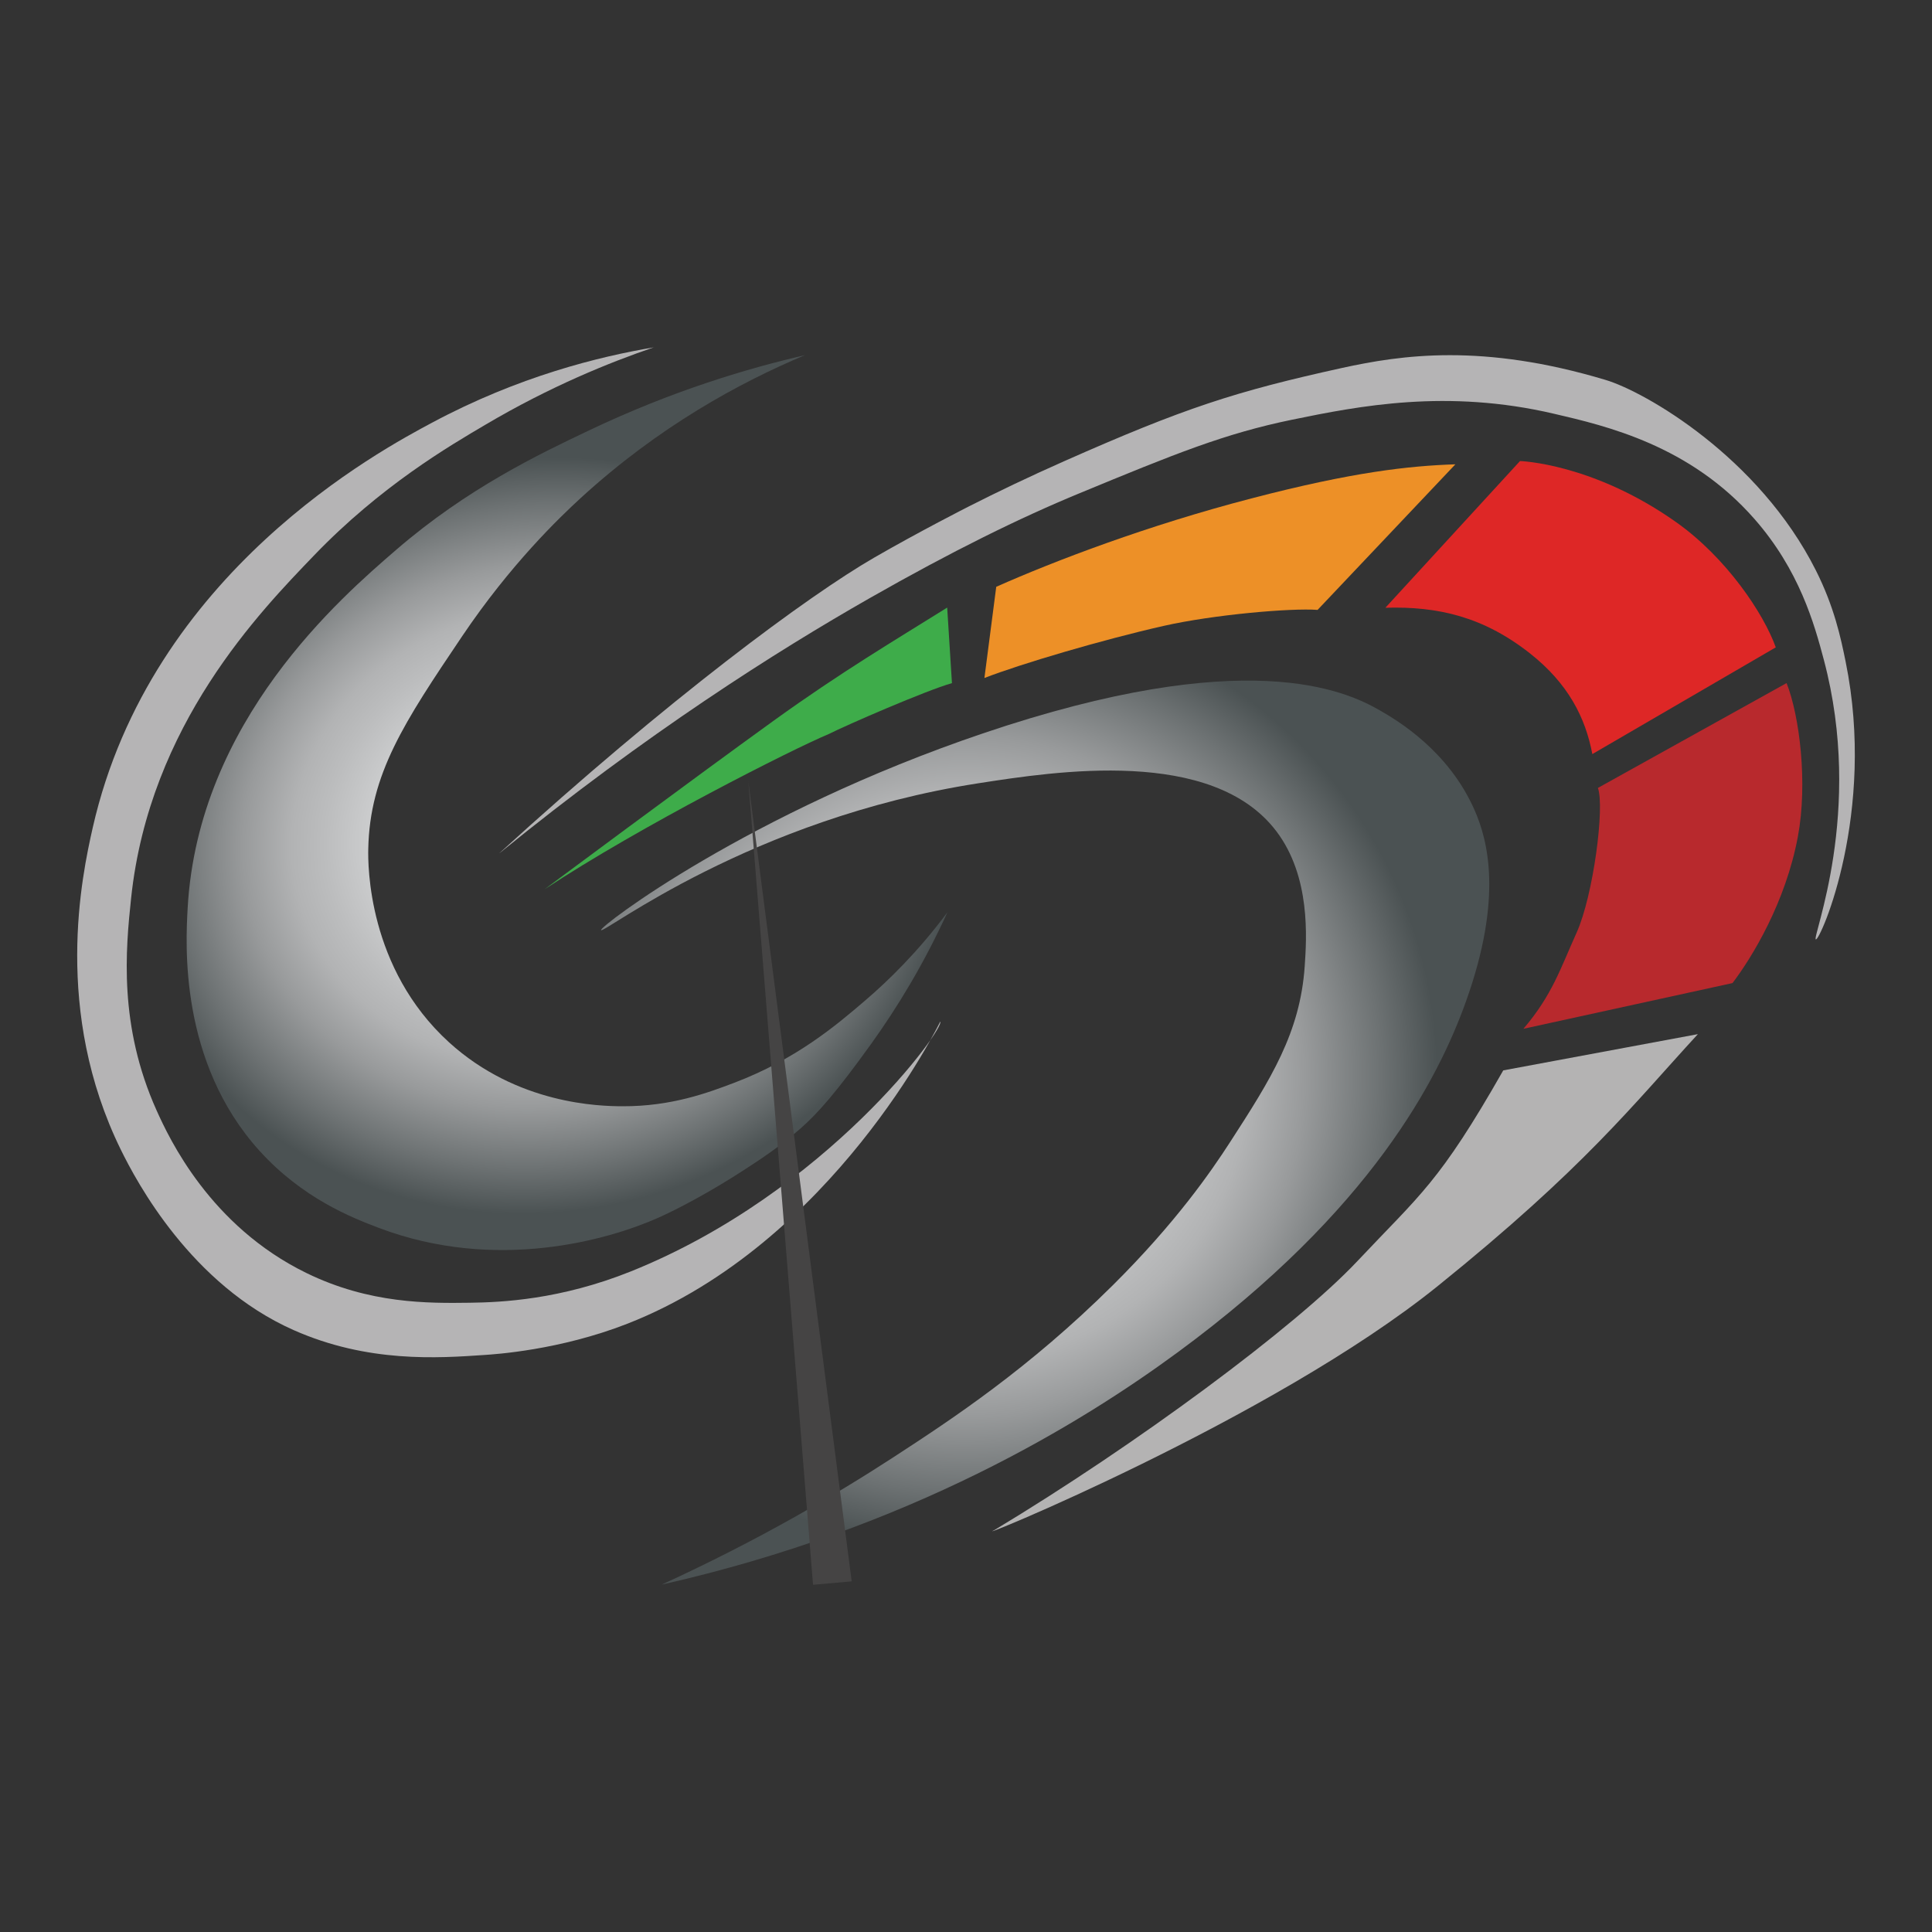
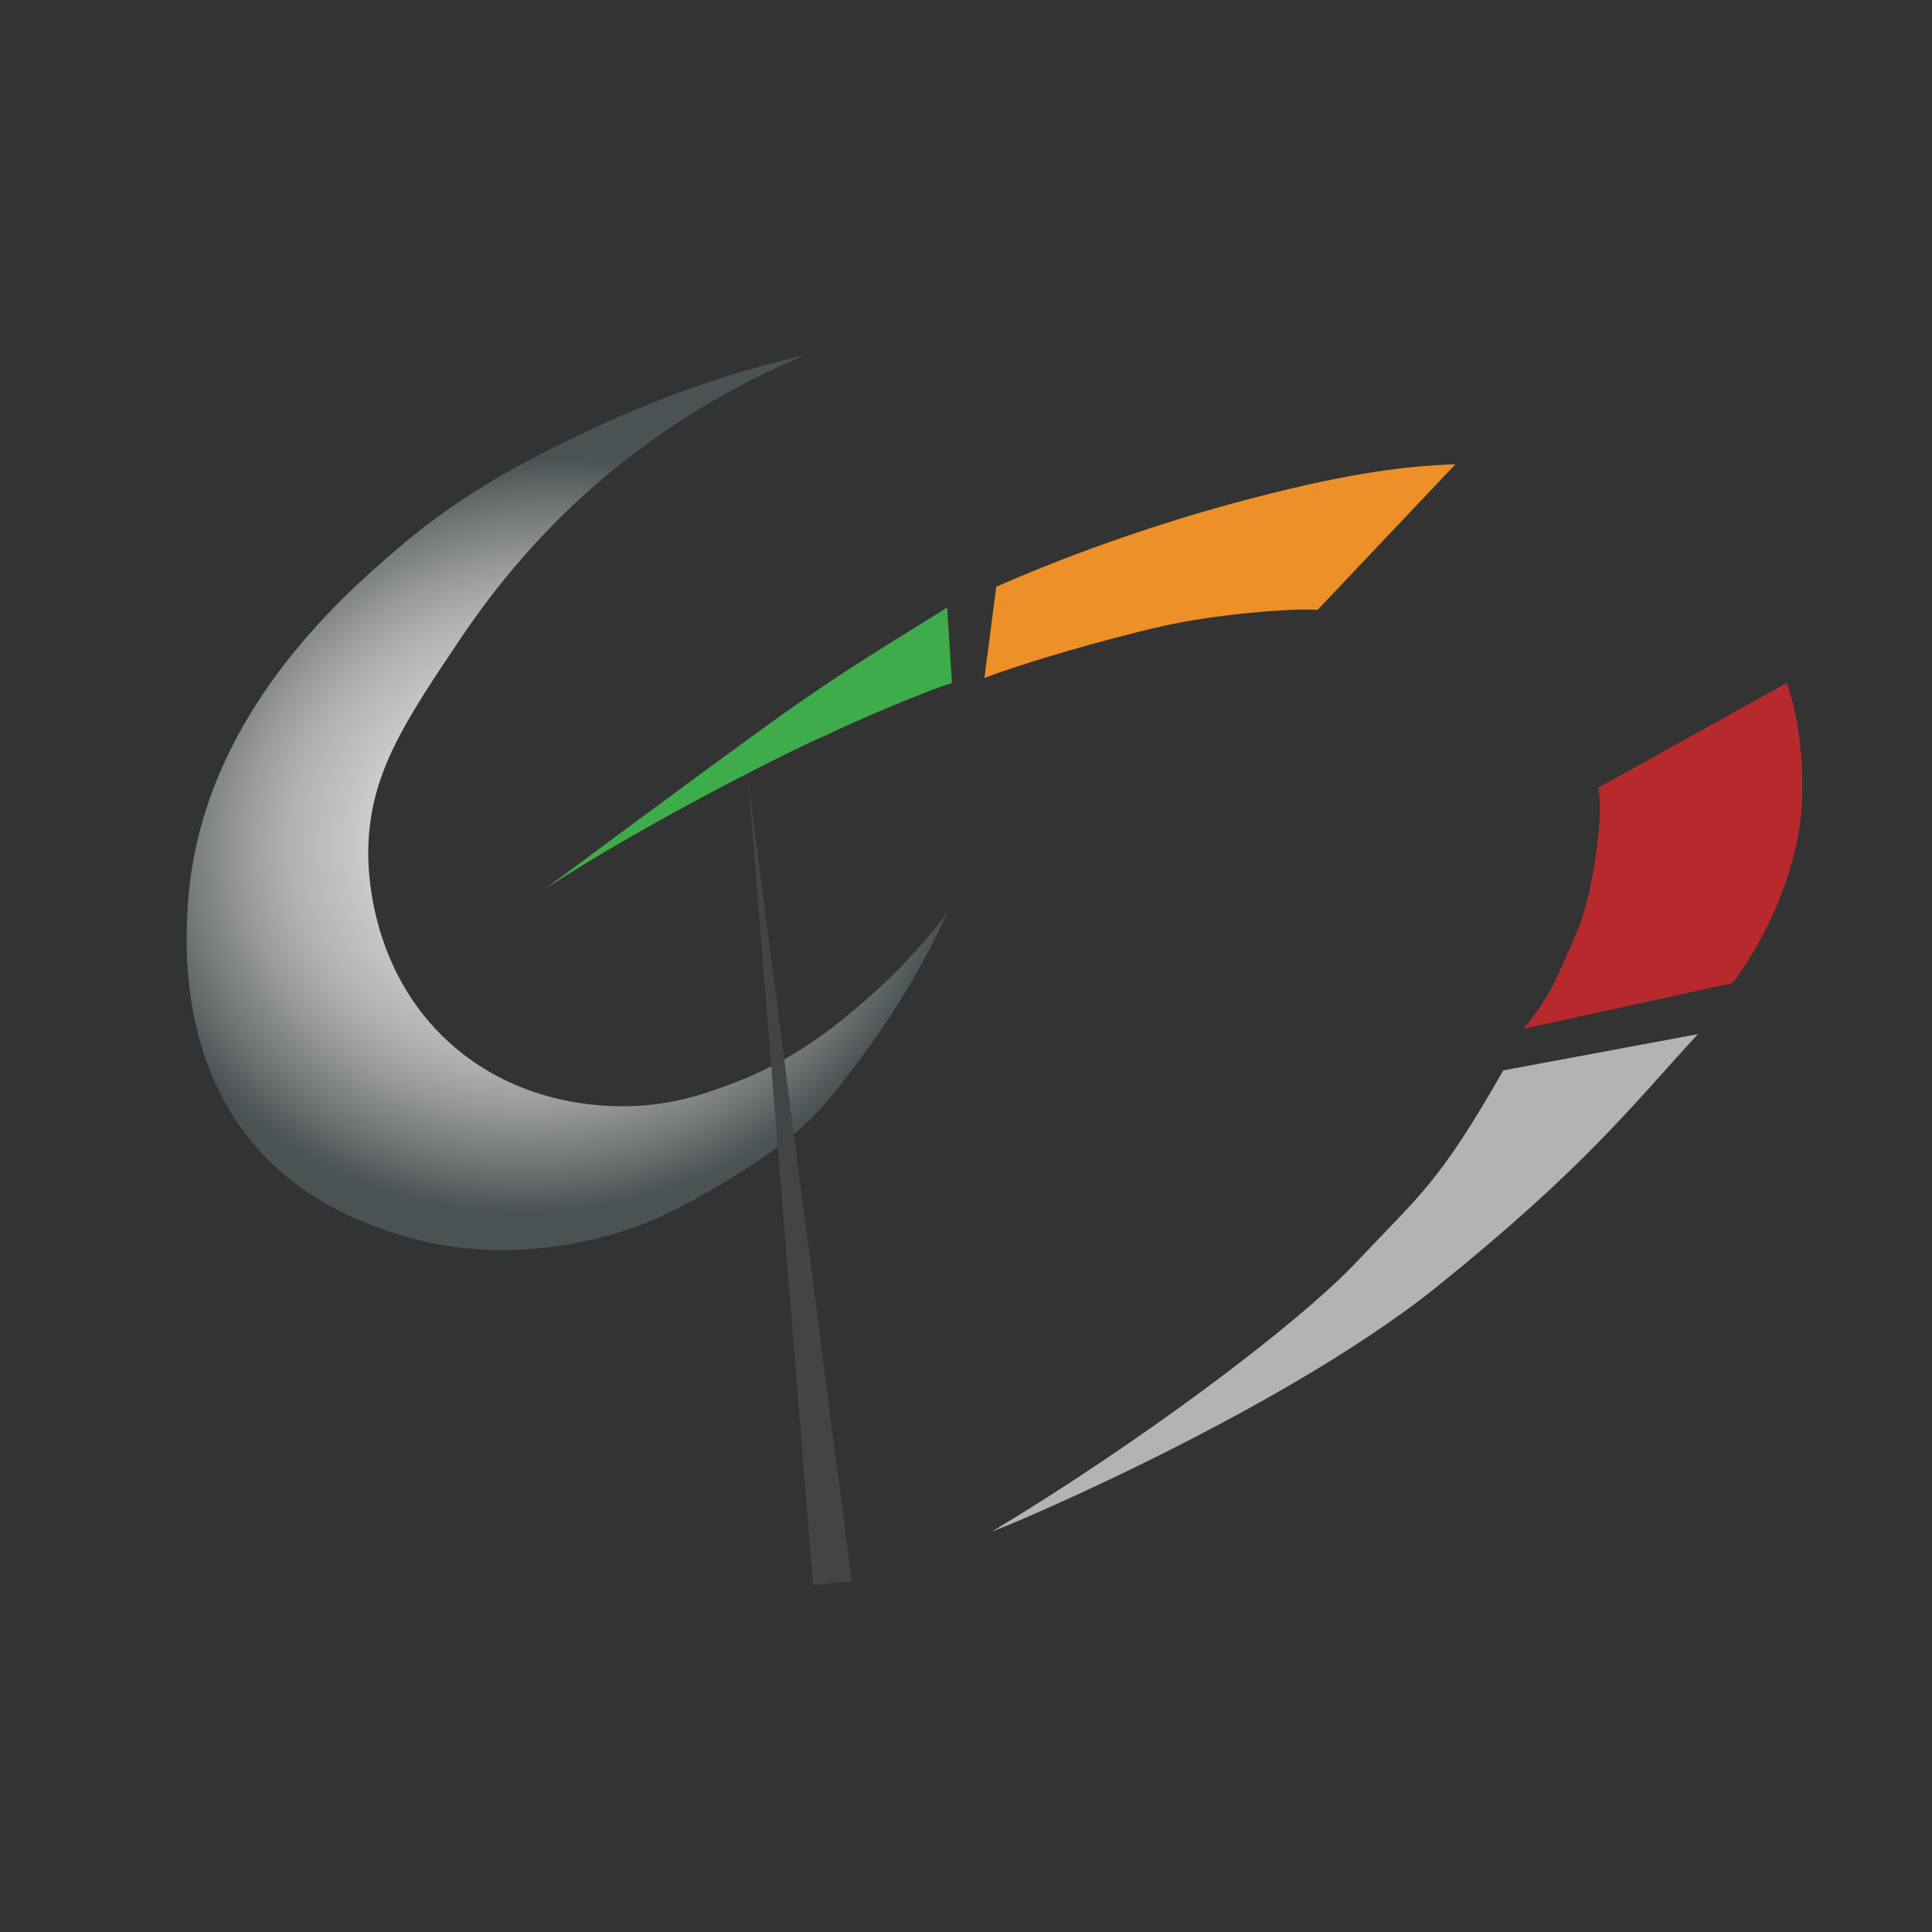
<svg xmlns="http://www.w3.org/2000/svg" xmlns:xlink="http://www.w3.org/1999/xlink" id="_レイヤー_2" data-name="レイヤー_2" viewBox="0 0 243.38 243.38">
  <rect x="0" y="0" width="243.38" height="243.38" fill="#333333" stroke="none" />
  <defs>
    <style>
      .cls-1 {
        fill: none;
      }

      .cls-2 {
        fill: #b4b3b3;
      }

      .cls-3 {
        fill: #ed9027;
      }

      .cls-4 {
        fill: #de2726;
      }

      .cls-5 {
        fill: #3eac4a;
      }

      .cls-6 {
        fill: #b5b4b5;
      }

      .cls-7 {
        fill: url(#_スチール_円形_-2);
      }

      .cls-8 {
        fill: #b8292d;
      }

      .cls-9 {
        fill: #454444;
      }

      .cls-10 {
        fill: url(#_スチール_円形_);
      }
    </style>
    <radialGradient id="_スチール_円形_" data-name="スチール (円形)" cx="-261.44" cy="459.18" fx="-261.44" fy="459.18" r="59.45" gradientTransform="translate(7.21 -380.25) rotate(-42.16)" gradientUnits="userSpaceOnUse">
      <stop offset="0" stop-color="#f0edea" />
      <stop offset="0" stop-color="#faf9f8" />
      <stop offset="0" stop-color="#fff" />
      <stop offset=".15" stop-color="#f0f0f0" />
      <stop offset=".43" stop-color="#c9cacb" />
      <stop offset=".52" stop-color="#bcbdbe" />
      <stop offset=".6" stop-color="#b2b3b4" />
      <stop offset=".72" stop-color="#989a9b" />
      <stop offset=".88" stop-color="#6d7273" />
      <stop offset="1" stop-color="#4b5253" />
    </radialGradient>
    <radialGradient id="_スチール_円形_-2" data-name="スチール (円形)" cx="-28.39" cy="224.24" fx="-28.39" fy="224.24" r="52.63" gradientTransform="translate(50.92 -97.8) rotate(-12.87) scale(1 .9)" xlink:href="#_スチール_円形_" />
  </defs>
  <g id="_レイヤー_1-2" data-name="レイヤー_1">
    <g>
      <g>
-         <path class="cls-10" d="M75.72,117.17c-.26-.43,18.62-14.8,48.09-24.78,33.15-11.23,45.68-5.39,49.98-2.92,2.28,1.31,8.72,5.12,12,12.66,1.61,3.71,3.58,10.92-1.12,24.03-3.47,9.7-11.88,26.25-36.33,44.21-12.04,8.85-33.57,22.15-64.99,29.25,12.19-5.58,21.94-11.33,29.11-15.99,7.52-4.89,17.14-11.22,27.74-21.74,7.94-7.89,12.39-14.35,14.74-17.99,5.16-7.97,8.85-13.81,9.42-22.2.24-3.5.77-11.26-3.57-16.98-8.05-10.64-27.81-7.56-37.6-6.04-28.7,4.47-47.18,19-47.48,18.49Z" />
-         <path class="cls-6" d="M62.92,107.47c21.34-19.48,38.96-32.46,47.18-37.21,5.69-3.29,11.92-6.45,11.92-6.45,3.57-1.81,7.58-3.74,12.01-5.7,15.15-6.71,21.56-8.79,34.99-11.75,7.57-1.66,17.74-3.15,33.24,1.5,4.98,1.49,19.31,9.71,26.49,23.99,2.32,4.61,3.14,8.5,3.75,11.5,3.88,19.04-3.18,35.11-3.75,34.99-.57-.12,6.12-16.01,1-35.24-1.19-4.49-3.08-11.29-8.75-17.74-8.11-9.24-18.61-11.7-25.24-13.24-13.46-3.15-24.52-.99-32.99.75-8.49,1.75-14.69,4.27-26.74,9.25-7.54,3.11-16.07,7.3-26.49,13.24-11.78,6.72-28.06,17.02-46.62,32.12Z" />
        <path class="cls-7" d="M92.5,136.4c7.77-2.96,12.76-7.16,16.52-10.39,2.86-2.45,6.63-6.1,10.33-11.09-2.97,6.53-6.34,12.03-9.59,16.56-4.37,6.08-6.73,8.77-8.92,10.68-2.71,2.38-5.28,4.04-7.37,5.39-4.02,2.6-8.06,4.75-10.58,5.87-6.2,2.75-20.37,6.87-35.17,1.26-3.41-1.29-9.62-3.73-15.04-9.72-10.14-11.22-9.29-26.07-9.04-30.58,1.33-23.61,19.34-39.14,26.27-45.12,8.98-7.75,17.94-12.02,24.25-15.02,10.65-5.08,20.21-7.88,27.24-9.5-8.27,3.47-18.44,9.02-28.24,17.99-2.68,2.46-8.85,8.37-14.95,17.43-7.29,10.82-11.63,17.34-11.82,26.8-.04,1.98-.08,15,10.17,24.34,8.62,7.84,19,8.05,21.84,8.06,6.19.03,10.83-1.72,14.1-2.96Z" />
-         <path class="cls-6" d="M82.41,43.74c-5.64,1.92-13.09,4.94-21.24,9.75-4.56,2.69-13.21,7.73-21.64,16.51-6.67,6.95-20.69,21.25-23.01,43.11-.69,6.51-1.6,16.08,3.21,26.78,1.59,3.54,6.74,14.55,18.86,20.47,7.98,3.9,15.35,3.82,20.6,3.75,3.98-.05,11.39-.38,20.29-3.95,24.75-9.95,39.69-30.86,38.96-31.46,0,0-13.51,27.91-39.4,38.05-8.57,3.35-16.71,3.85-18.02,3.94-5.84.4-14.68,1.01-24.02-3.13-12.93-5.72-19.81-18.72-21.77-22.71-8.56-17.44-4.94-34.45-3.54-40.62,7.31-32.15,36.38-47.58,42.73-50.98,10.92-5.84,21.04-8.33,27.99-9.5Z" />
        <path class="cls-3" d="M183.34,58.49l-17.36,18.34c-3.33-.25-13.09.59-19.41,2.02-7.69,1.74-17.99,4.78-22.56,6.56l1.49-11.49c7.44-3.3,19.07-7.73,32.13-11.13,12.8-3.34,19.85-4.1,25.72-4.3Z" />
-         <path class="cls-4" d="M200.6,94.99l23.1-13.44c-1.52-4.25-6.22-11.31-12.59-15.8-10.5-7.41-19.63-7.67-19.63-7.67l-16.96,18.48c6.67-.2,12.37,1.16,18.18,5.72,4.86,3.82,7.03,8.14,7.89,12.71Z" />
        <path class="cls-8" d="M225.06,86.05c1.63,4.1,2.69,12.58,1.42,19.36-1.54,8.25-5.74,15.15-8.23,18.43l-26.34,5.76c3.64-4.27,4.66-7.59,6.7-12.11,2.1-4.64,3.57-15.9,2.68-18.23" />
        <path class="cls-2" d="M213.9,130.26c-8.29,9.01-14.26,16.81-32.76,31.73-20.86,16.83-59.81,32.64-55.86,30.75,17.7-10.65,37.9-25.56,45.75-33.91,7.86-8.36,10.25-9.77,18.34-23.99l24.54-4.57Z" />
        <polygon class="cls-9" points="107.29 199.21 102.42 199.64 94.27 98.46 107.29 199.21" />
        <path class="cls-5" d="M119.92,86.06l-.6-9.52c-6.61,4.13-13.36,8.12-21.82,14.22-10.44,7.53-28.9,21.27-28.9,21.27.54-.39,0,0,0,0,12.02-7.95,31.28-17.68,35.8-19.56,2.21-1.12,12.26-5.49,15.51-6.41Z" />
      </g>
      <rect class="cls-1" width="243.38" height="243.38" />
    </g>
  </g>
</svg>